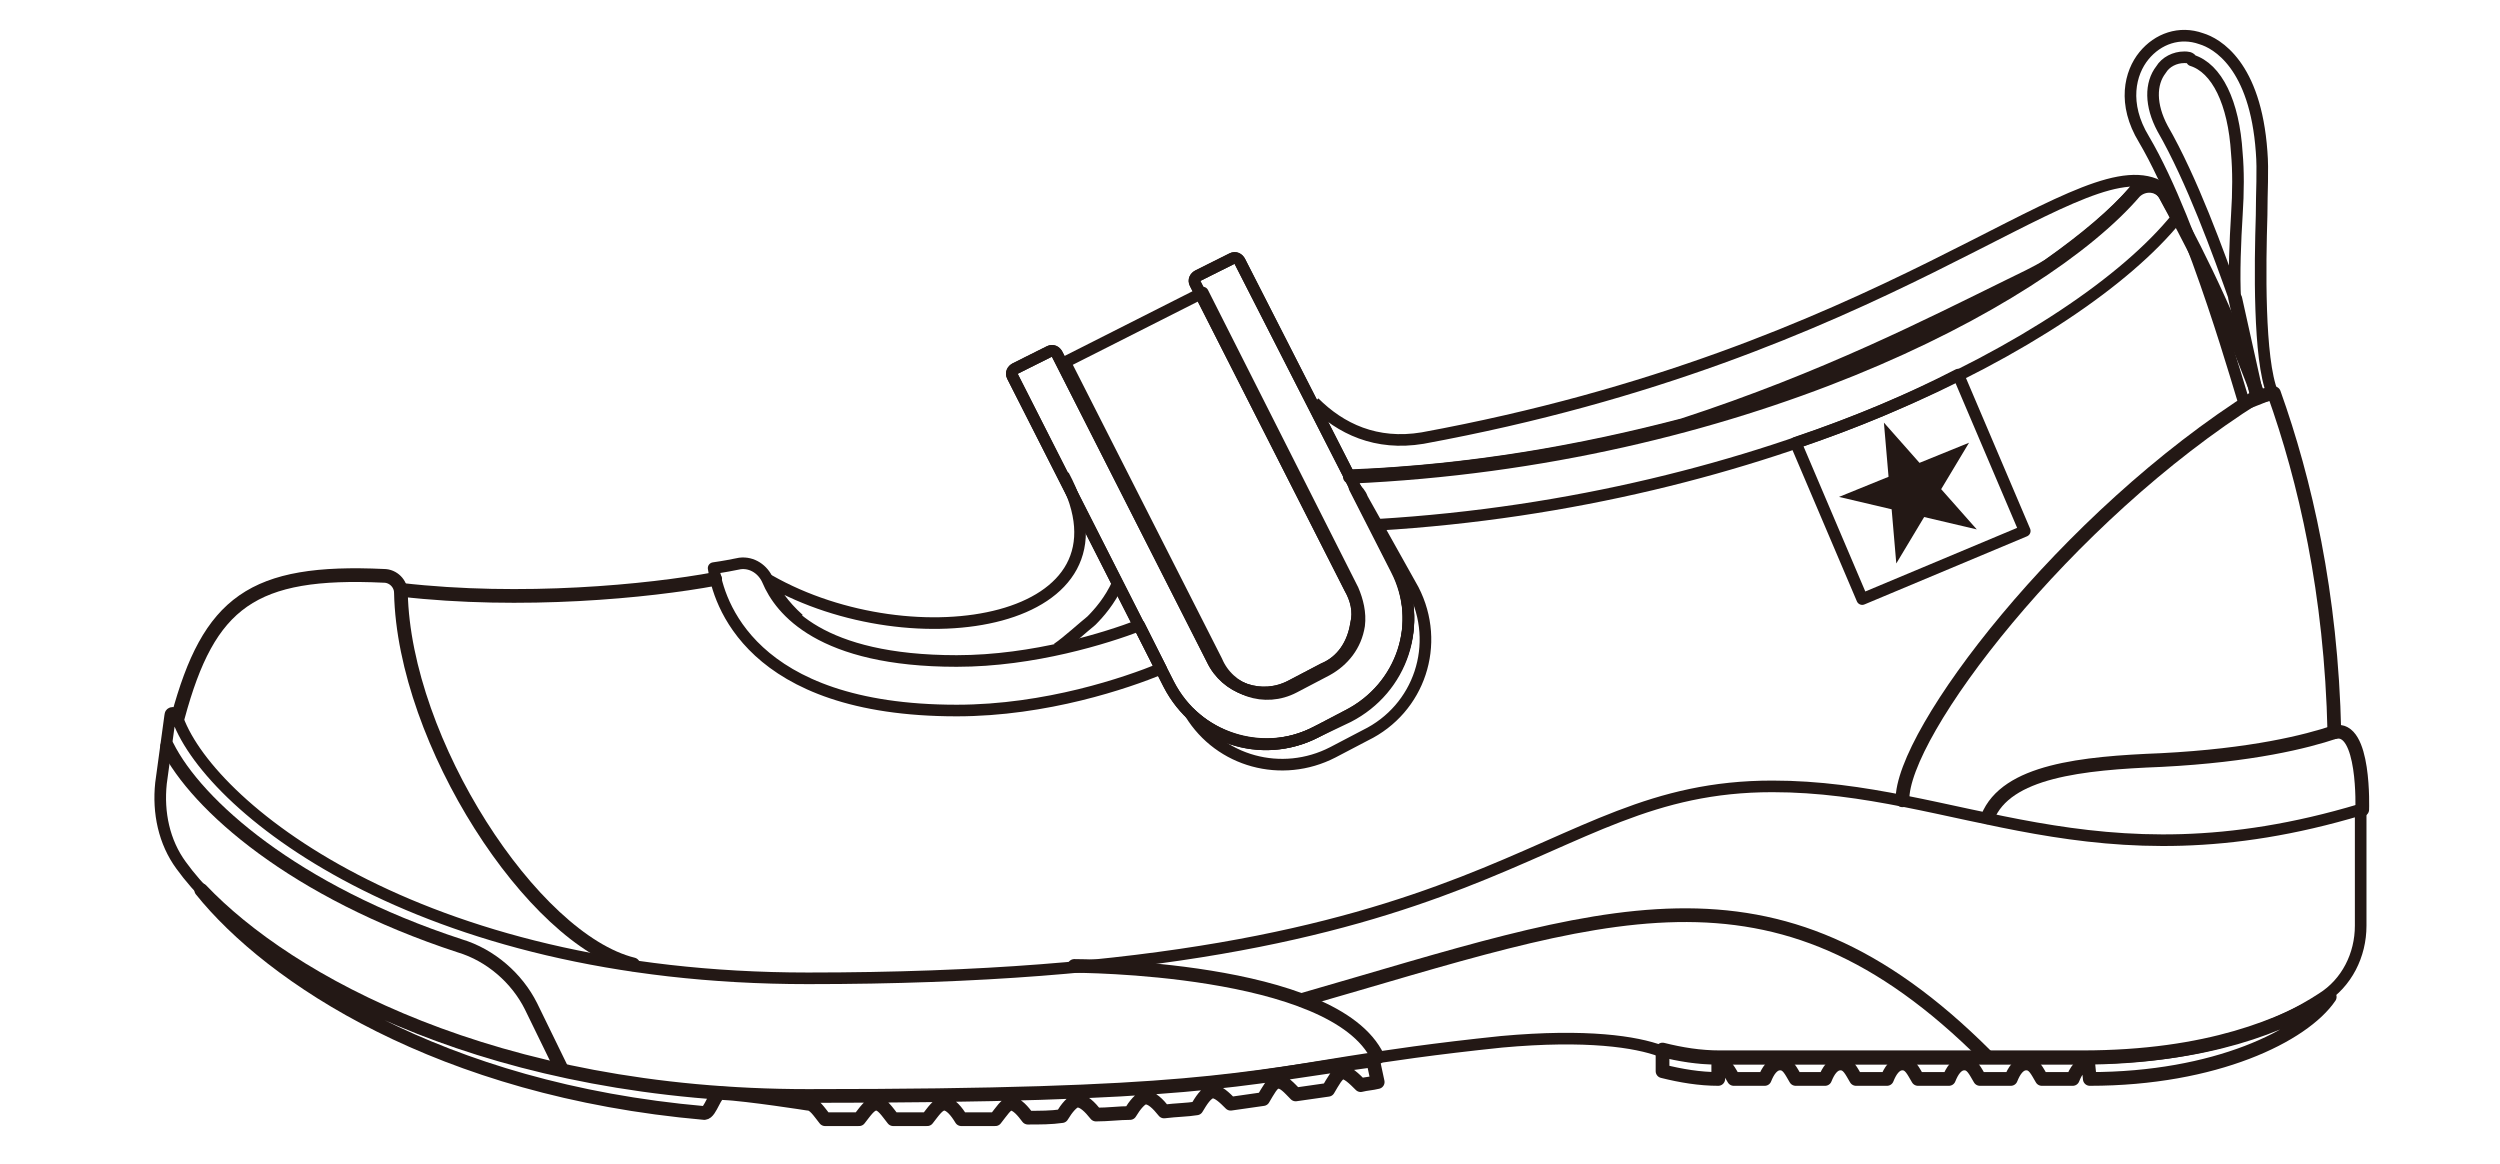
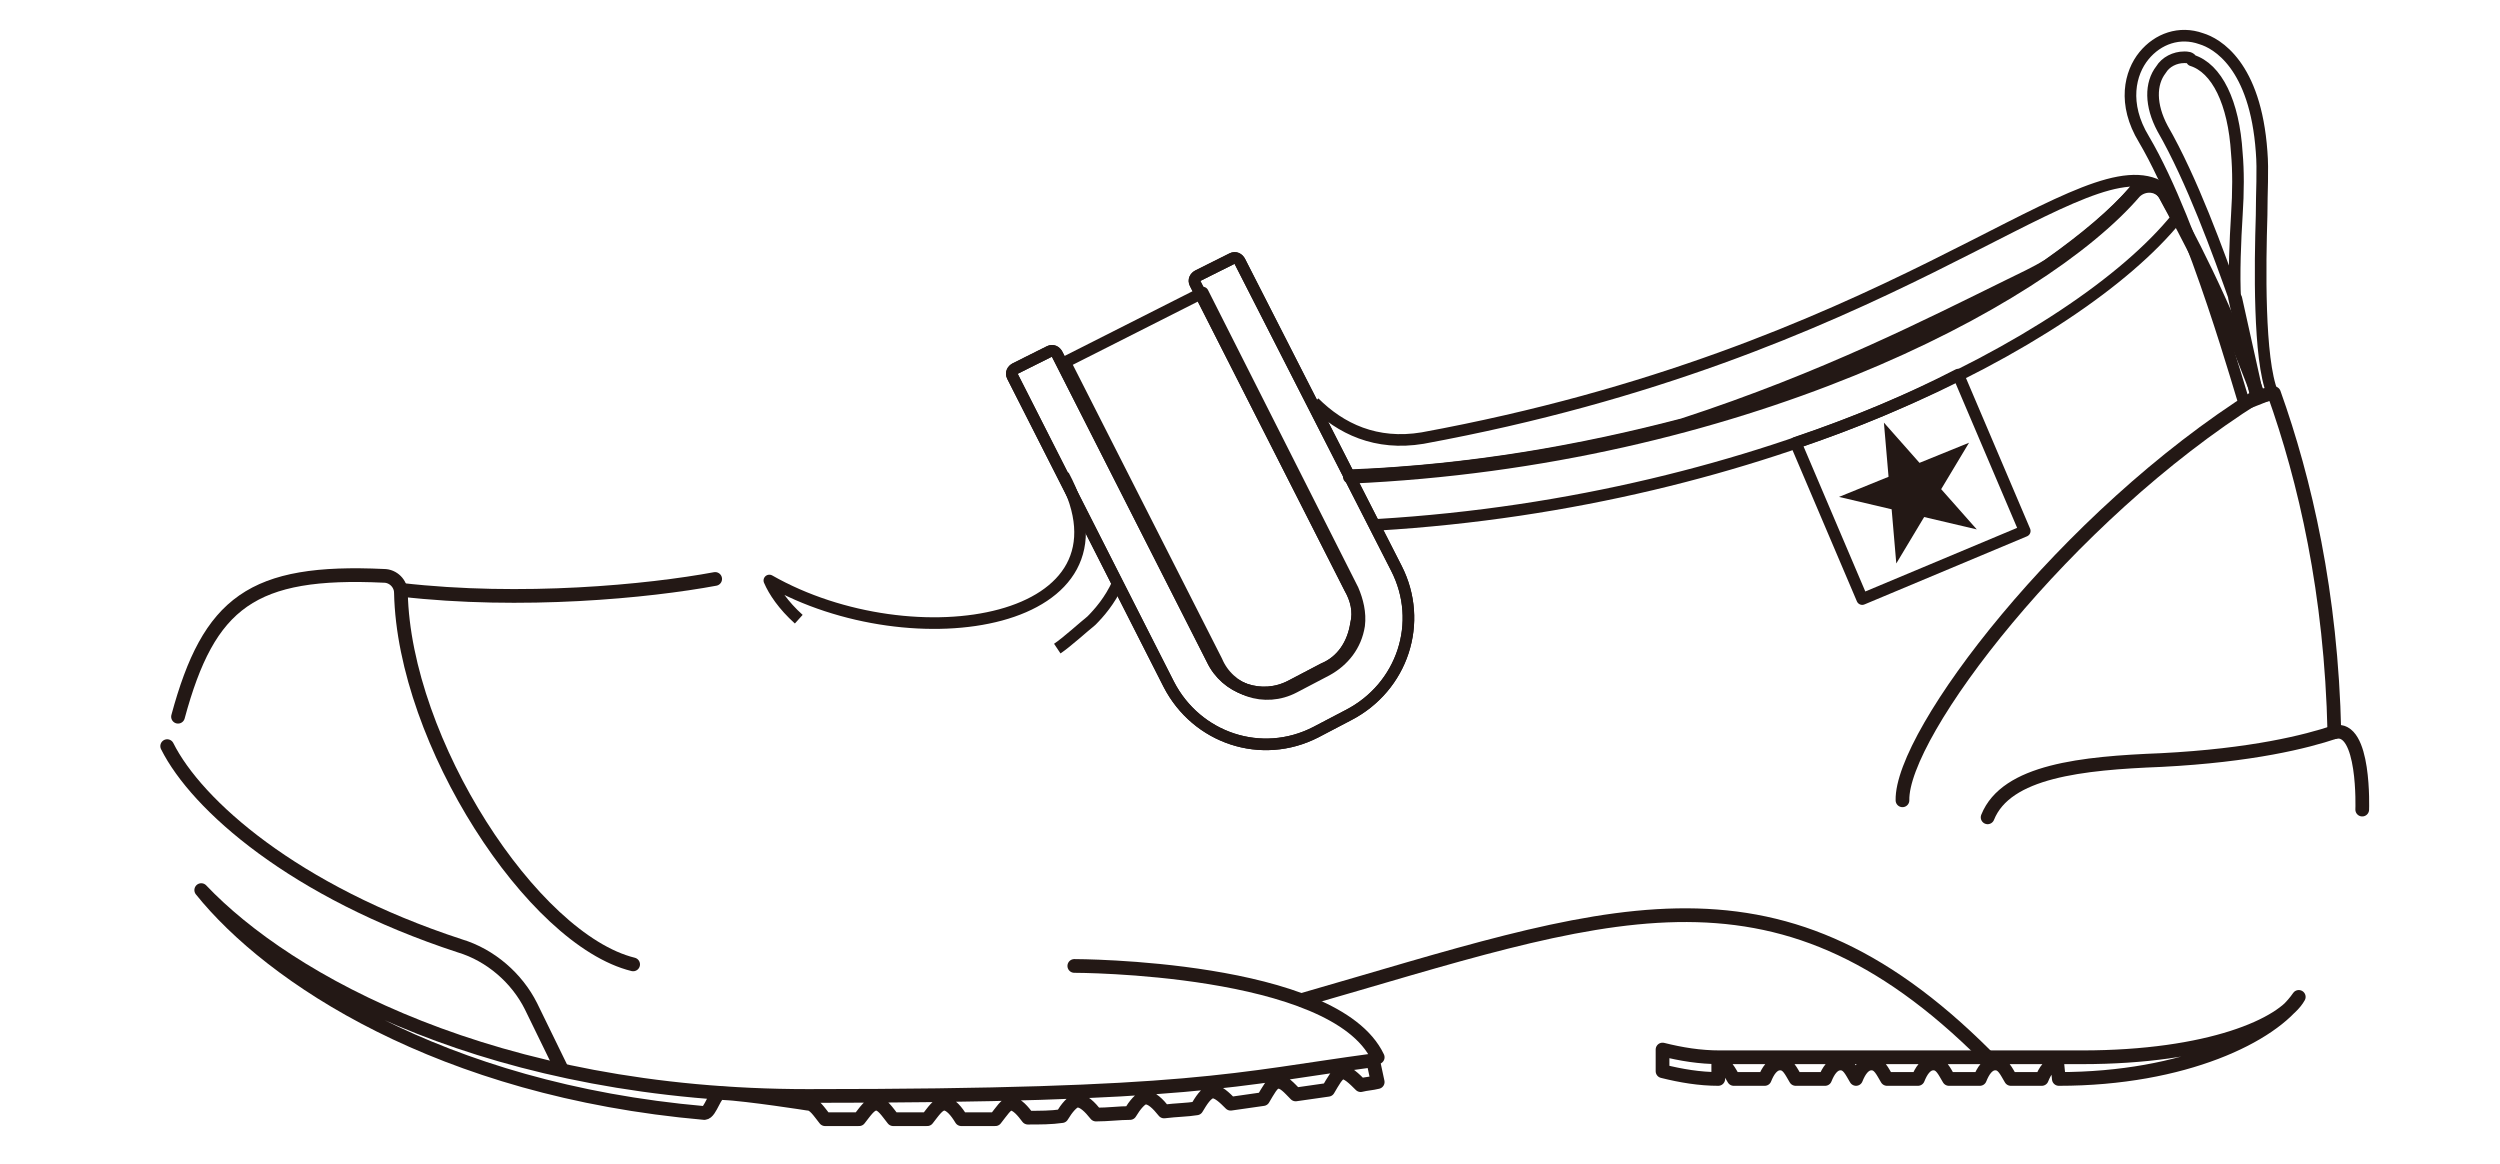
<svg xmlns="http://www.w3.org/2000/svg" version="1.1" id="レイヤー_1" x="0px" y="0px" viewBox="0 0 161.5 75.2" style="enable-background:new 0 0 161.5 75.2;" xml:space="preserve">
  <style type="text/css">
	.st0{fill:none;stroke:#231815;stroke-width:0.886;stroke-linecap:round;stroke-linejoin:round;stroke-miterlimit:10;}
	.st1{fill:none;stroke:#231815;stroke-width:0.75;stroke-linejoin:round;stroke-miterlimit:10;}
	.st2{fill:#231815;}
</style>
  <g>
    <path class="st0" d="M10.8,48.2c1.9,3.8,8.2,9.4,18.9,12.9c2,0.6,3.7,2.1,4.6,3.9l2,4.1" />
-     <path class="st0" d="M134.5,68.3h-23.4c-1.3,0-2.5-0.2-3.7-0.5v1.4c1.2,0.3,2.4,0.5,3.6,0.5l0-1c0.5,0,0.7,0.5,1,1h2   c0.2-0.5,0.5-1,1-1c0.5,0,0.7,0.5,1,1h1.9c0.2-0.5,0.5-1,1-1c0.5,0,0.7,0.5,1,1h2c0.2-0.5,0.5-1,1-1c0.5,0,0.7,0.5,1,1h2   c0.2-0.5,0.5-1,1-1c0.5,0,0.7,0.5,1,1h2c0.2-0.5,0.5-1,1-1c0.5,0,0.7,0.5,1,1h2c0.2-0.5,0.5-1,1-1l0.1,1c8.1,0,13.8-2.8,15.5-5.3   C147.5,66.2,142.7,68.3,134.5,68.3z" />
+     <path class="st0" d="M134.5,68.3h-23.4c-1.3,0-2.5-0.2-3.7-0.5v1.4c1.2,0.3,2.4,0.5,3.6,0.5l0-1c0.5,0,0.7,0.5,1,1h2   c0.2-0.5,0.5-1,1-1c0.5,0,0.7,0.5,1,1h1.9c0.2-0.5,0.5-1,1-1c0.5,0,0.7,0.5,1,1c0.2-0.5,0.5-1,1-1c0.5,0,0.7,0.5,1,1h2   c0.2-0.5,0.5-1,1-1c0.5,0,0.7,0.5,1,1h2c0.2-0.5,0.5-1,1-1c0.5,0,0.7,0.5,1,1h2c0.2-0.5,0.5-1,1-1l0.1,1c8.1,0,13.8-2.8,15.5-5.3   C147.5,66.2,142.7,68.3,134.5,68.3z" />
    <g>
      <path class="st0" d="M52.2,70.8c-20.3,0-33.6-7.4-39.2-13.3c4.5,5.6,15.4,12.9,32.5,14.4c0.4,0,0.7-1.4,1.1-1.3    c1.8,0.1,5.6,0.7,5.6,0.7c0.4,0,0.7,0.5,1.1,1c0.7,0,1.5,0,2.2,0c0.4-0.5,0.7-1,1.1-1c0.4,0,0.7,0.5,1.1,1c0.7,0,1.5,0,2.2,0    c0.4-0.5,0.7-1,1.1-1c0.4,0,0.8,0.5,1.1,1c0.7,0,1.5,0,2.2,0c0.4-0.5,0.7-1,1-1c0.4,0,0.8,0.5,1.1,0.9c0.8,0,1.5,0,2.2-0.1    c0.3-0.5,0.7-1,1-1c0.4,0,0.8,0.4,1.2,0.9c0.8,0,1.5-0.1,2.2-0.1c0.3-0.5,0.7-1,1-1c0.4,0,0.8,0.4,1.2,0.9    c0.8-0.1,1.5-0.1,2.1-0.2c0.3-0.5,0.6-1,1-1.1c0.4,0,0.8,0.4,1.2,0.8c0.7-0.1,1.4-0.2,2.1-0.3c0.3-0.5,0.6-1.1,0.9-1.1    c0.4-0.1,0.8,0.4,1.2,0.8c0.7-0.1,1.4-0.2,2.1-0.3c0.3-0.5,0.6-1.1,0.9-1.1c0.3-0.1,0.8,0.4,1.2,0.8c0.4-0.1,0.7-0.1,1.1-0.2    l-0.3-1.4C79.8,69.7,77.1,70.8,52.2,70.8z" />
    </g>
-     <path class="st1" d="M97,67.3c-17.3,1.8-13.6,3.5-44.8,3.5C30,70.8,16.1,62,11.7,55.9c-1.1-1.5-1.5-3.4-1.3-5.3l0.6-4.4   c0-0.2,0.3-0.2,0.4,0c1.8,5.7,15.4,17,40.8,17c45.2,0,46.8-12.4,62.3-12.4c12,0,20.7,6.7,38,1.5v7.5c0,1.9-0.9,3.7-2.5,4.7   c-2.6,1.7-7.4,3.9-15.6,3.9h-23.4c-1.3,0-2.5-0.2-3.7-0.5C105.7,67.3,102.5,66.8,97,67.3z" />
    <path class="st0" d="M128.4,52.8c1.2-3,6.1-3.5,11.2-3.7c5.9-0.3,9.4-1.2,11.2-1.8c2-0.5,1.8,5,1.8,5" />
    <path class="st0" d="M11.5,46.3c2-7.4,4.8-9.5,13.3-9.1c0.6,0,1.1,0.5,1.1,1.1c0.2,9.6,8.5,22.4,15,24" />
    <g>
      <path class="st1" d="M68.7,30.7c5.2,9.7-9.7,12.1-19,6.8l0,0l0,0l0,0c0.3,0.7,0.9,1.6,1.9,2.5" />
      <path class="st1" d="M87.2,30.7c7.8-0.3,15-1.6,21.5-3.3c9.2-3,16-6.5,21.1-9c0.8-0.4,1.7-0.8,2.5-1.3c2.4-1.7,4.3-3.3,5.6-4.8    c0.3-0.4,0.9-0.5,1.3-0.4l0,0c-5.3-2.1-17.4,10.9-47.3,16.4c-3,0.5-5.3-0.6-7-2.3" />
      <path class="st1" d="M68.3,41.9c0.6-0.4,1.7-1.4,2.2-1.8c0.5-0.5,1.2-1.3,1.7-2.4" />
    </g>
    <path class="st1" d="M79.6,16.7l-2.2,1.1c-0.2,0.1-0.3,0.3-0.2,0.5l10,19.7c0.4,0.7,0.6,1.5,0.4,2.3c-0.2,1.3-0.9,2.4-2.1,2.9   l-2.1,1.1c-1.9,1-4.2,0.2-5.1-1.7L68.3,22.9c-0.1-0.2-0.3-0.3-0.5-0.2l-2.2,1.1c-0.2,0.1-0.3,0.3-0.2,0.5l10.1,19.9   c1.8,3.5,6,4.9,9.5,3.1l2.1-1.1c3.5-1.8,4.9-6,3.1-9.5L80.1,16.9C80,16.7,79.8,16.6,79.6,16.7z" />
    <path class="st0" d="M87.2,30.8c25-1.1,44.6-11.3,50.7-18.4c0.6-0.6,1.6-0.5,2,0.2c1.3,2.3,3.7,6.8,6,13l1-0.2   c2,5.6,3.7,12.9,3.9,21.9" />
    <path class="st0" d="M25.9,38.1c7.8,0.9,16,0.1,20.3-0.7" />
    <g>
      <path class="st1" d="M116,28.6l4.3,10.1l10.5-4.4l-4.3-10.1C123.4,25.8,119.9,27.3,116,28.6z" />
      <g>
        <path class="st2" d="M124,29.9l3.2-1.3l0,0l-1.8,3l2.3,2.6l0,0l-3.4-0.8l-1.8,3l0,0l-0.3-3.5l-3.4-0.8l0,0l3.2-1.3l-0.3-3.5l0,0     L124,29.9z" />
      </g>
    </g>
    <g>
-       <path class="st1" d="M73.6,40.4c-2.1,0.8-6.8,2.3-11.8,2.3c-8.8,0-11.4-3.3-12.2-5.2c-0.3-0.7-1-1.2-1.8-1.1    c-0.5,0.1-1,0.2-1.7,0.3c0.3,2.1,2.3,9.2,15.7,9.2c0,0,0,0,0,0c5.8,0,11-1.8,13.2-2.7L73.6,40.4z" />
      <path class="st1" d="M89,33.9c25-1.5,45.1-11.8,51.6-19.8c-0.3-0.6-0.6-1.1-0.8-1.5c-0.4-0.7-1.4-0.8-1.9-0.2    c-6.1,7.1-25.7,17.3-50.7,18.4" />
    </g>
    <path class="st1" d="M138.5,9c-1.4-2.3-0.9-4.3,0-5.4c0.9-1.1,2.3-1.6,3.7-1.1c1,0.3,3.5,1.7,3.9,7.3c0.1,1.2,0,2.6,0,4.1   c-0.1,3.2-0.2,9.3,0.7,11.5c0,0-1.7,0.7-1.8,0.7C144.9,26,141.8,14.6,138.5,9z M141.1,3.7c-0.6,0-1.2,0.3-1.5,0.8   c-0.7,0.9-0.7,2.3,0.1,3.8c1.9,3.3,3.6,8,4.7,11.1c-0.1-1.7,0-3.9,0.1-5.5c0.1-1.5,0.1-2.9,0-4c-0.2-3.3-1.3-5.5-2.9-6   C141.5,3.7,141.3,3.7,141.1,3.7z" />
    <path class="st0" d="M144.4,19.3l1.4,6.3c-12.4,7.8-23,21.8-22.9,26.1" />
    <path class="st0" d="M69.4,62.4c0,0,16.8,0,19.6,5.9" />
    <path class="st0" d="M84.1,64.6c19.5-5.6,30.4-10.2,44.2,3.6" />
    <g>
-       <path class="st1" d="M91.3,38.1l-3.3-5.9c-0.1-0.3-0.3-0.5-0.5-0.7l2.7,5.3c1.8,3.5,0.4,7.7-3.1,9.5L85,47.3    c-2.7,1.4-6,0.8-8.1-1.2c1.9,3.1,5.9,4.2,9.2,2.5l2.1-1.1C91.7,45.8,93.1,41.6,91.3,38.1z" />
-     </g>
+       </g>
    <g>
      <path class="st1" d="M83.6,44.4l2.1-1.1c1.1-0.6,1.9-1.6,2.1-2.9c0.1-0.8-0.1-1.6-0.4-2.3l-9.7-19.2l-8.9,4.5l9.8,19.3    C79.4,44.6,81.7,45.4,83.6,44.4z" />
    </g>
    <path class="st1" d="M79.6,16.7l-2.2,1.1c-0.2,0.1-0.3,0.3-0.2,0.5l10,19.7c0.4,0.7,0.6,1.5,0.4,2.3c-0.2,1.3-0.9,2.4-2.1,2.9   l-2.1,1.1c-1.9,1-4.2,0.2-5.1-1.7L68.3,22.9c-0.1-0.2-0.3-0.3-0.5-0.2l-2.2,1.1c-0.2,0.1-0.3,0.3-0.2,0.5l10.1,19.9   c1.8,3.5,6,4.9,9.5,3.1l2.1-1.1c3.5-1.8,4.9-6,3.1-9.5L80.1,16.9C80,16.7,79.8,16.6,79.6,16.7z" />
  </g>
</svg>